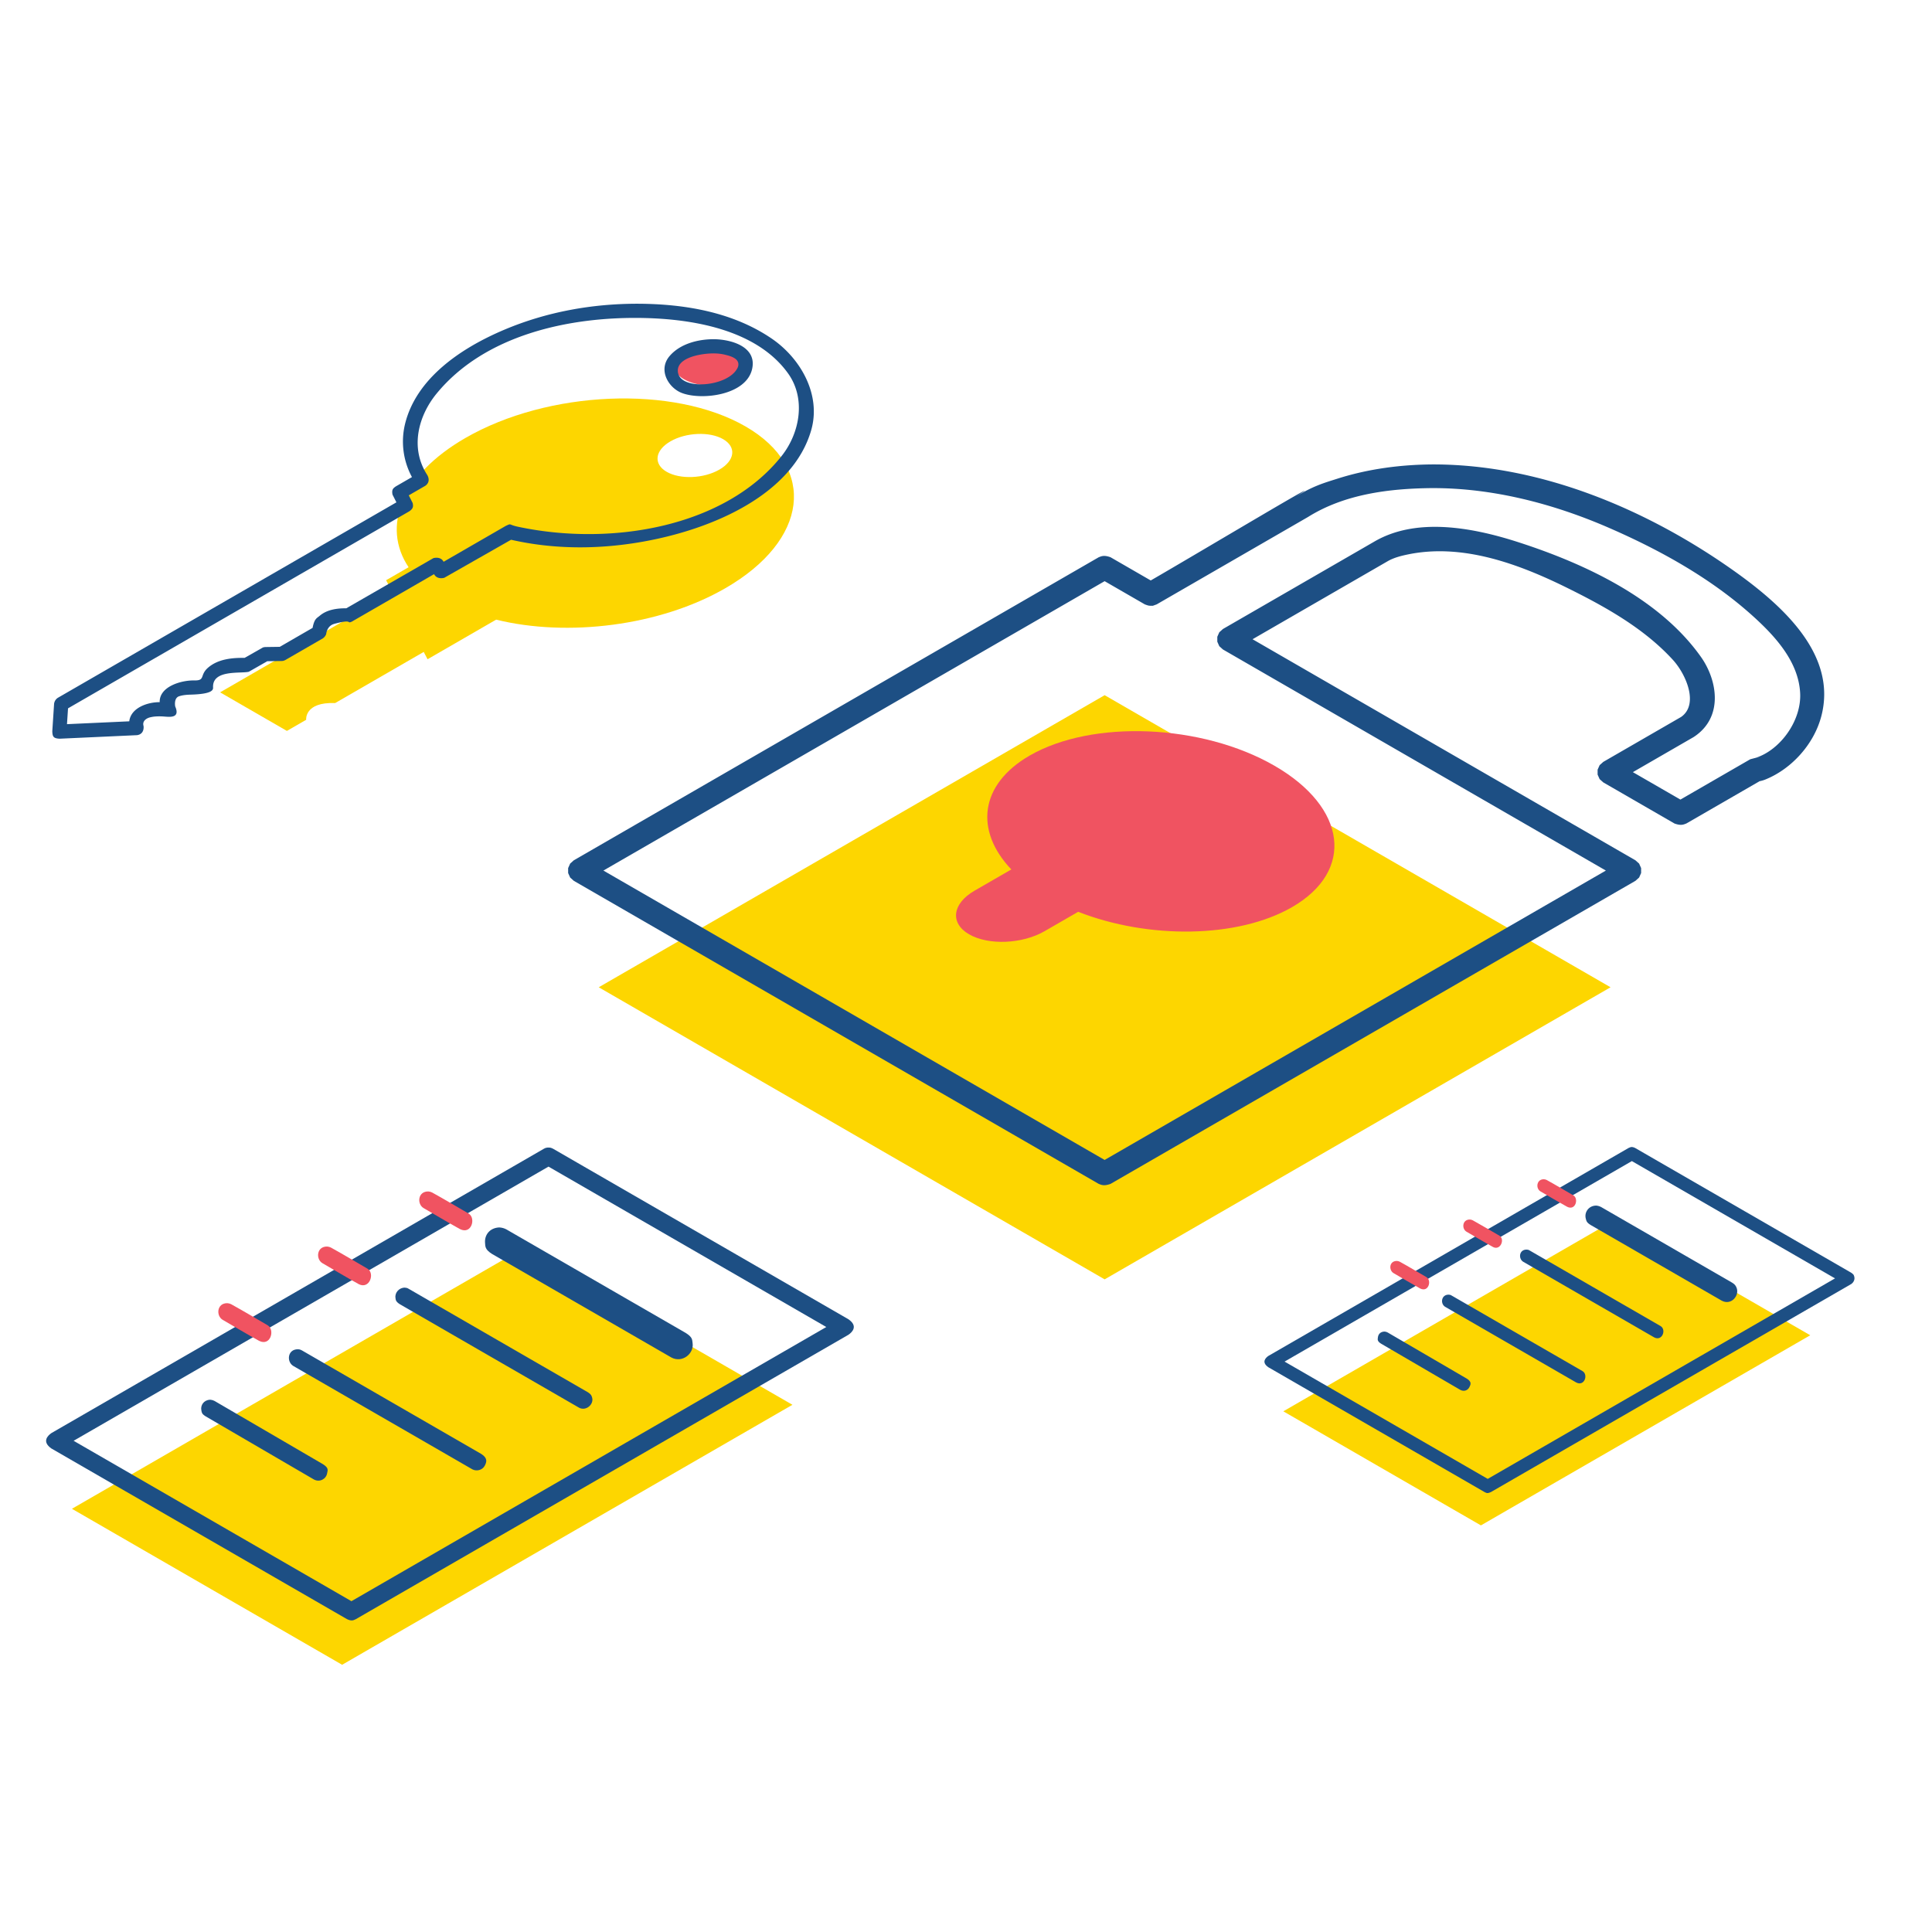
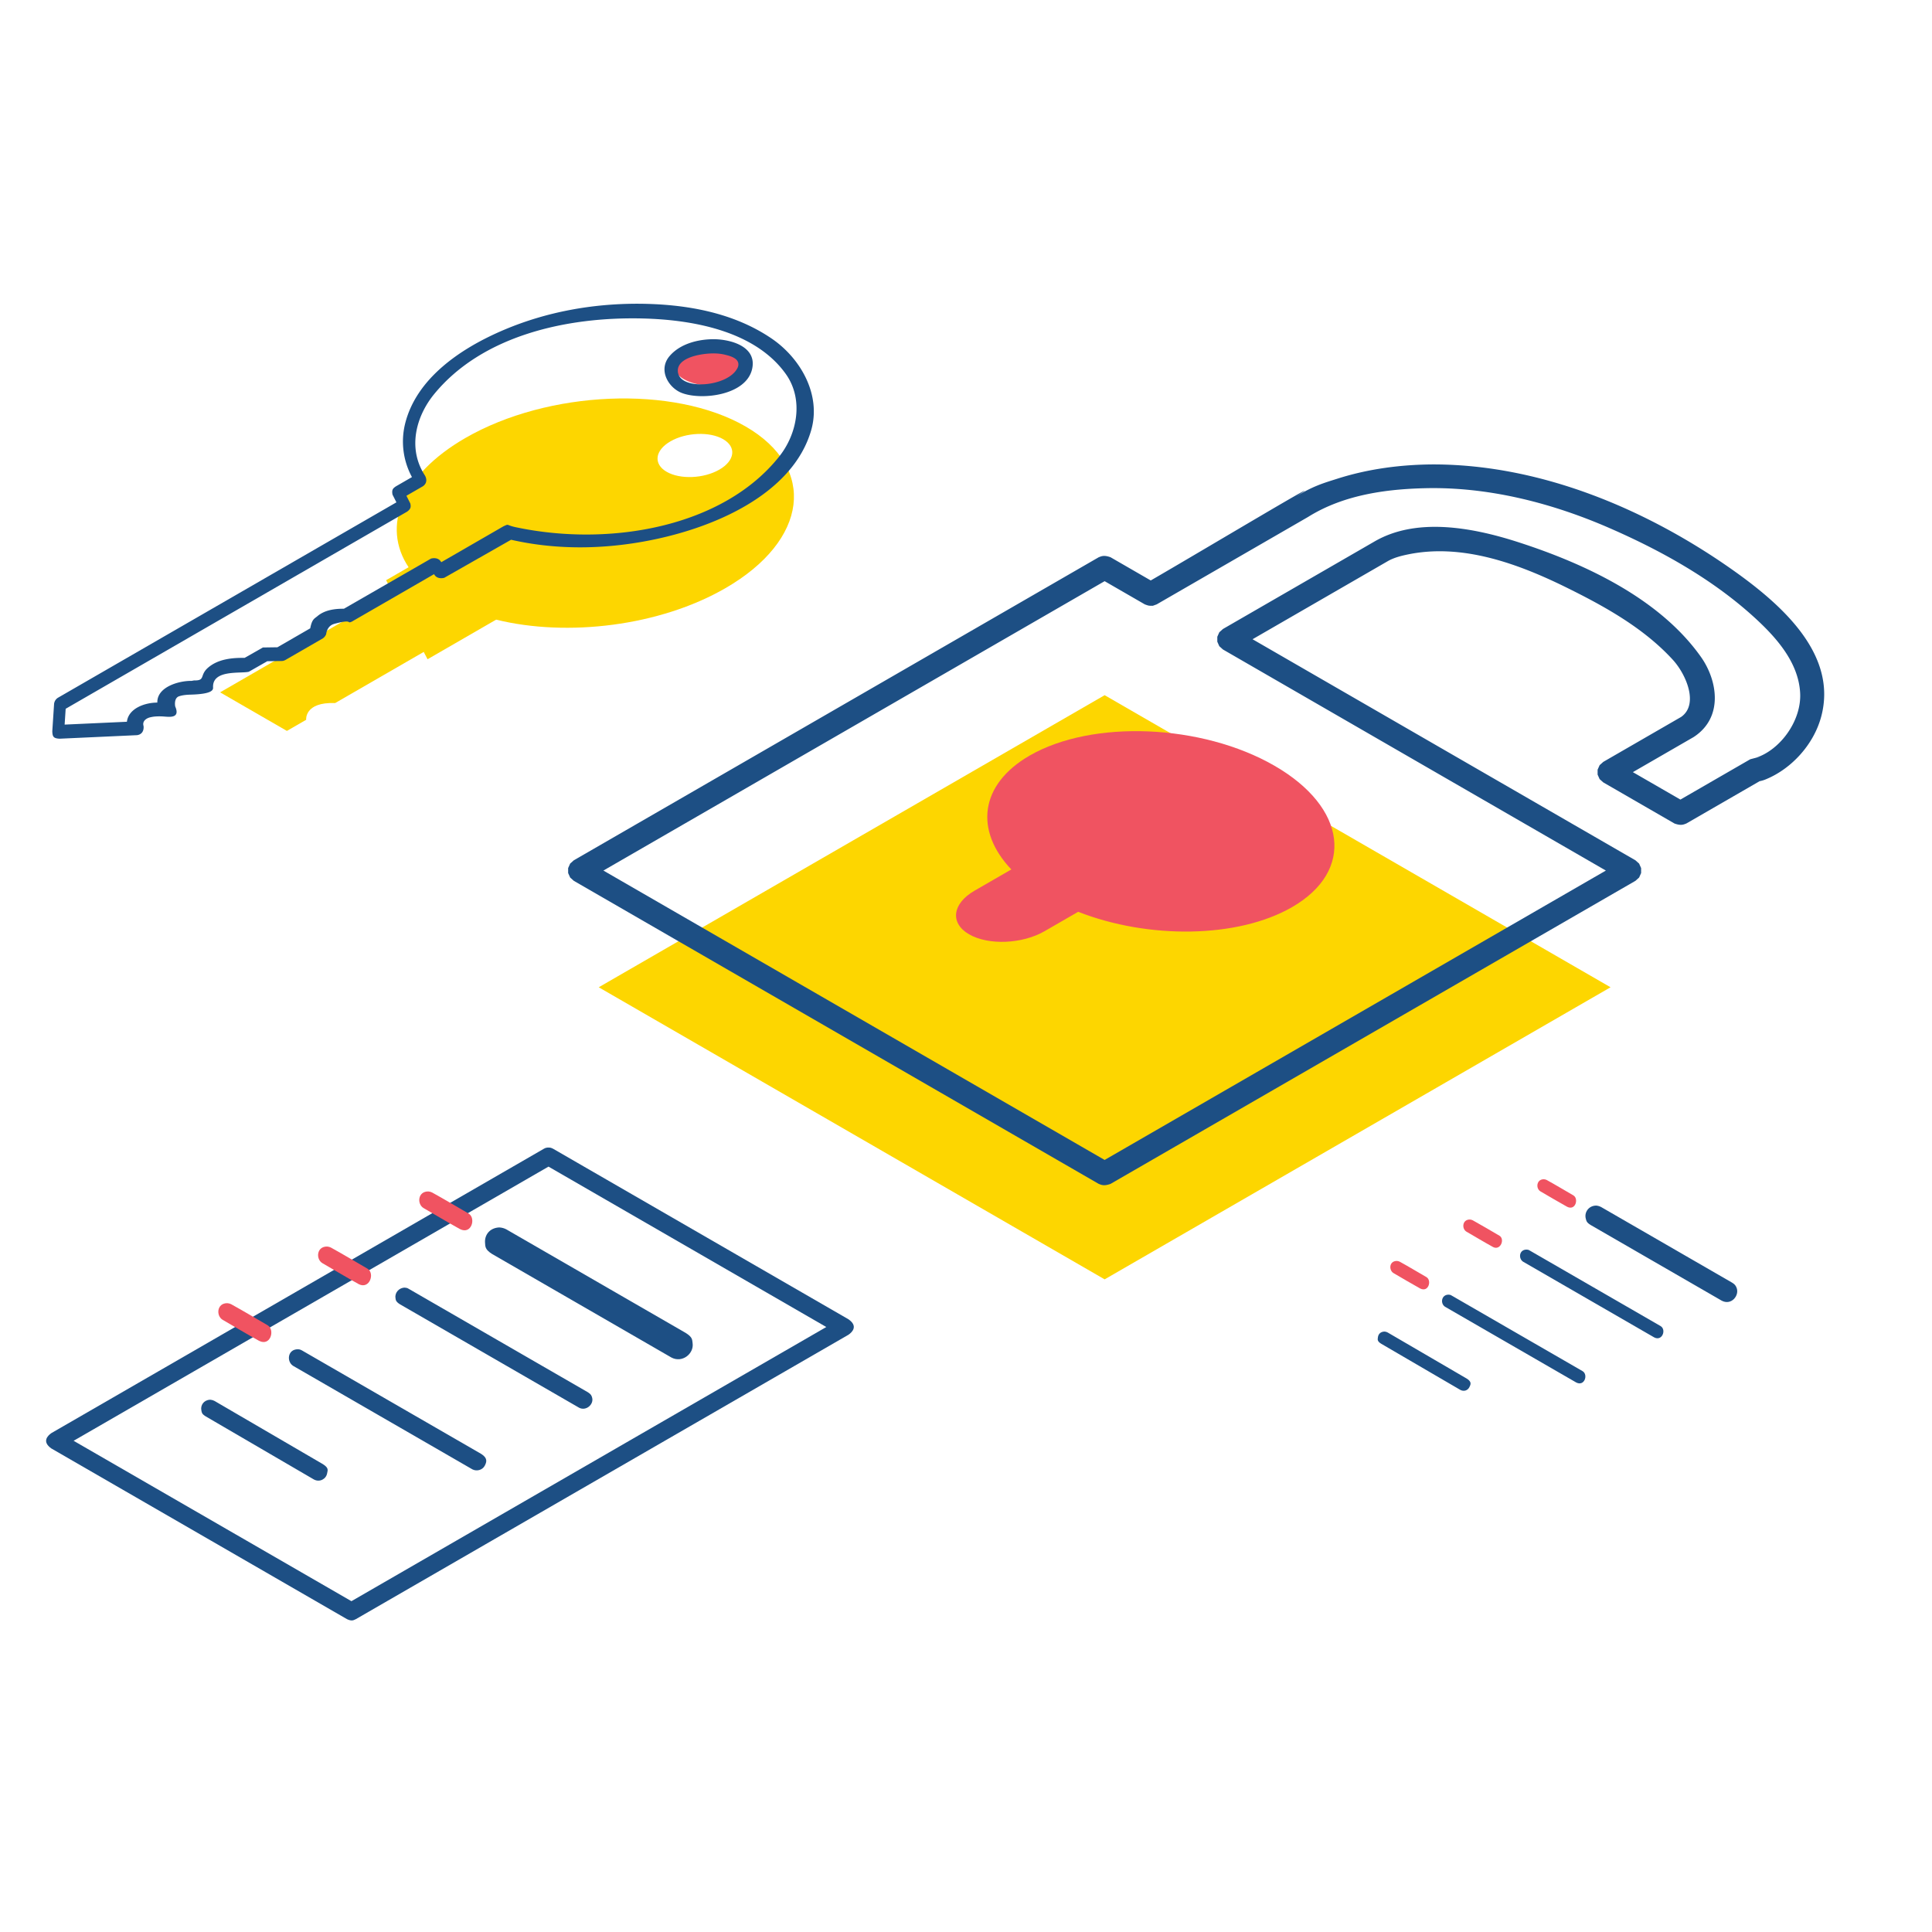
<svg xmlns="http://www.w3.org/2000/svg" width="400" height="400" fill="none" viewBox="0 0 400 400">
  <g clip-path="url(#a)">
    <path fill="#FDD600" fill-rule="evenodd" d="M123.962 204.403l104.743 60.474 104.742-60.474-104.742-60.472-104.743 60.472z" clip-rule="evenodd" />
    <path fill="#1D4F84" fill-rule="evenodd" d="M297.107 96.154c22.458.11 44.365 9.618 61.835 21.999 10.459 7.414 21.492 17.576 18.122 30.207-1.533 5.748-6.115 10.785-11.436 12.976a6.356 6.356 0 0 1-1.323.404l-15.17 8.758c-.534.194-1.059.507-2.451 0l-14.743-8.512-.758-.682-.415-.931v-1.019l.415-.931.758-.682 16.123-9.31c3.693-2.59 1.046-8.802-1.717-11.822-5.949-6.5-13.916-10.971-21.999-14.957-10.221-5.043-21.624-9.133-32.716-6.891-1.537.311-3.108.704-4.433 1.493l-27.871 16.093 79.277 45.772.758.681.415.931v1.019l-.415.931-.758.683-108.677 62.745c-1.392.507-1.918.194-2.451 0L118.8 182.364l-.758-.683-.415-.931v-1.019l.415-.931.758-.681 108.677-62.745c.533-.194 1.059-.507 2.451 0l8.323 4.805c9.979-5.761 39.636-23.502 29.937-17.283 3.651-2.287 5.972-2.916 8.671-3.778 6.526-2.085 13.435-2.965 20.248-2.964zm-.705 4.903c-8.882.086-18.067 1.266-25.59 5.979l-31.335 18.095-.8.292c-.846 0-.855-.001-1.651-.292l-8.324-4.805-103.775 59.915 103.775 59.915 103.776-59.915L253.2 134.47l-.757-.682-.414-.931v-1.02l.414-.93.757-.682 31.423-18.142c8.48-4.897 19.743-3.047 29.659.148 14.655 4.722 29.583 12.042 37.888 23.787 3.403 4.81 4.744 12.519-1.533 16.589l-12.569 7.257 9.841 5.681 14.461-8.349 1.143-.3c5.073-1.631 9.48-7.682 9.189-13.392-.328-6.463-5.093-11.69-9.603-15.788-8.755-7.957-19.393-13.82-29.945-18.417-11.572-5.041-24.202-8.302-36.752-8.242zm67.242 55.833c-.572.04 1.967-.053 0 0z" clip-rule="evenodd" />
    <path fill="#F05361" fill-rule="evenodd" d="M209.384 180.011c-7.63-8.02-6.579-17.587 3.789-23.573 12.986-7.499 35.704-6.556 50.699 2.101 14.995 8.657 16.627 21.773 3.64 29.271-11.243 6.491-29.78 6.657-44.285.966l-6.953 4.014c-4.624 2.67-11.629 2.96-15.634.648-4.004-2.311-3.501-6.356 1.122-9.026l7.622-4.401z" clip-rule="evenodd" />
    <path fill="#F05361" d="M147.546 79.86c4.3 0 7.787-1.696 7.787-3.79 0-2.092-3.487-3.788-7.787-3.788-4.301 0-7.788 1.696-7.788 3.789s3.487 3.79 7.788 3.79z" />
    <path fill="#FDD600" fill-rule="evenodd" d="M45.569 143.342L81.3 122.711l-1.356-2.586 4.651-2.685c-5.631-8.422-1.498-19.105 11.743-26.75 17.158-9.905 43.151-10.983 58.01-2.404 14.859 8.578 12.992 23.586-4.164 33.492-13.587 7.843-32.712 10.152-47.463 6.514l-14.2 8.198-.793-1.516-18.343 10.589c-6.4-.257-5.998 3.464-5.998 3.464l-3.986 2.301-13.833-7.986zm104.153-52.415c2.796 1.614 2.445 4.438-.784 6.302-3.228 1.864-8.119 2.067-10.915.452-2.796-1.614-2.445-4.438.783-6.302 3.23-1.864 8.121-2.067 10.916-.452z" clip-rule="evenodd" />
-     <path fill="#1D4F84" fill-rule="evenodd" d="M132.13 62.885c9.658.049 19.565 1.733 27.598 7.185 6.024 4.088 10.339 11.647 8.218 19.01-3.79 13.155-20.138 20.554-35.354 23.157-8.864 1.516-17.994 1.519-26.778-.487l-13.826 7.873s-1.486.462-2.121-.75l-17.016 9.823c-1.159.533.325-.587-3.477.42a4.413 4.413 0 0 0-.334.101c-1.4.483-1.512 2.088-1.512 2.088-.14.344-.364.634-.675.855l-7.79 4.497c-.427.2-.558.182-.714.197l-3.006.043-3.825 2.18c-1.694.423-7.59-.507-7.404 3.255.024.488-.108 1.371-4.71 1.486-.21.006-.42.016-.63.031-.185.013-.368.032-.551.055a7.62 7.62 0 0 0-.477.077 6.083 6.083 0 0 0-.662.17c-1.154.386-.81 2.103-.81 2.103 1.108 2.565-1.248 2.164-2.465 2.086a14.28 14.28 0 0 0-.877-.027c-.25.001-.5.01-.748.028a6.875 6.875 0 0 0-1.204.201c-.764.219-1.553.803-1.26 1.769 0 0 .271 1.659-1.34 1.897l-16.018.733c-1.277-.06-1.501-.394-1.534-1.564l.372-5.699c.08-.487.32-.884.732-1.179l70.142-40.496-.807-1.596c-.21-1.061.144-1.318.673-1.696l3.352-1.935a15.45 15.45 0 0 1-1.412-11.08c2.311-9.26 11.293-15.526 20.538-19.433 8.712-3.68 18.115-5.394 27.712-5.378zm-91.965 77.991c2.449.058 1.09-1.071 2.922-2.65 2.052-1.77 4.948-2.061 7.556-2.019l3.787-2.154c.24-.065.24-.065.488-.091l3.006-.043 6.794-3.922c.374-1.945.88-1.998 1.477-2.51 1.503-1.289 3.61-1.56 5.5-1.546l18.029-10.381s1.485-.462 2.12.75l12.873-7.432c1.24-.567.483-.273 2.443.161 19.517 4.178 43.075.022 54.689-14.657 3.735-4.719 5.065-11.832 1.31-17.075-6.086-8.498-18.281-11.185-29.61-11.462-15.856-.387-33.266 3.59-43.155 15.64-3.731 4.546-5.59 11.173-1.963 16.817 0 0 .922 1.337-.369 2.271l-3.428 1.979.806 1.596c.129.647.165 1.099-.673 1.696l-70.683 40.809-.214 3.276 12.893-.59c.01-.09.025-.179.041-.267.508-2.581 3.758-3.705 6.258-3.7-.093-3.199 4.362-4.532 7.103-4.496zm107.75-70.648c3.857.08 8.923 1.752 7.767 6.316-1.357 5.35-10.538 6.376-14.552 4.802-2.75-1.077-4.931-4.766-2.506-7.618 2.202-2.591 5.989-3.523 9.291-3.5zm-.368 2.94c-2.997.063-7.372 1.031-7.209 3.704.254 4.13 10.564 3.256 12.396-.78.054-.12.097-.246.118-.376.256-1.515-1.634-1.997-2.692-2.264-.853-.215-1.731-.29-2.613-.283z" clip-rule="evenodd" />
-     <path fill="#FDD600" fill-rule="evenodd" d="M14.893 312.378l93.233-53.828 55.94 32.296-93.233 53.829-55.94-32.297z" clip-rule="evenodd" />
+     <path fill="#1D4F84" fill-rule="evenodd" d="M132.13 62.885c9.658.049 19.565 1.733 27.598 7.185 6.024 4.088 10.339 11.647 8.218 19.01-3.79 13.155-20.138 20.554-35.354 23.157-8.864 1.516-17.994 1.519-26.778-.487l-13.826 7.873s-1.486.462-2.121-.75l-17.016 9.823c-1.159.533.325-.587-3.477.42a4.413 4.413 0 0 0-.334.101c-1.4.483-1.512 2.088-1.512 2.088-.14.344-.364.634-.675.855l-7.79 4.497c-.427.2-.558.182-.714.197l-3.006.043-3.825 2.18c-1.694.423-7.59-.507-7.404 3.255.024.488-.108 1.371-4.71 1.486-.21.006-.42.016-.63.031-.185.013-.368.032-.551.055a7.62 7.62 0 0 0-.477.077 6.083 6.083 0 0 0-.662.17c-1.154.386-.81 2.103-.81 2.103 1.108 2.565-1.248 2.164-2.465 2.086a14.28 14.28 0 0 0-.877-.027c-.25.001-.5.01-.748.028a6.875 6.875 0 0 0-1.204.201c-.764.219-1.553.803-1.26 1.769 0 0 .271 1.659-1.34 1.897l-16.018.733c-1.277-.06-1.501-.394-1.534-1.564l.372-5.699c.08-.487.32-.884.732-1.179l70.142-40.496-.807-1.596c-.21-1.061.144-1.318.673-1.696l3.352-1.935a15.45 15.45 0 0 1-1.412-11.08c2.311-9.26 11.293-15.526 20.538-19.433 8.712-3.68 18.115-5.394 27.712-5.378zm-91.965 77.991c2.449.058 1.09-1.071 2.922-2.65 2.052-1.77 4.948-2.061 7.556-2.019l3.787-2.154l3.006-.043 6.794-3.922c.374-1.945.88-1.998 1.477-2.51 1.503-1.289 3.61-1.56 5.5-1.546l18.029-10.381s1.485-.462 2.12.75l12.873-7.432c1.24-.567.483-.273 2.443.161 19.517 4.178 43.075.022 54.689-14.657 3.735-4.719 5.065-11.832 1.31-17.075-6.086-8.498-18.281-11.185-29.61-11.462-15.856-.387-33.266 3.59-43.155 15.64-3.731 4.546-5.59 11.173-1.963 16.817 0 0 .922 1.337-.369 2.271l-3.428 1.979.806 1.596c.129.647.165 1.099-.673 1.696l-70.683 40.809-.214 3.276 12.893-.59c.01-.09.025-.179.041-.267.508-2.581 3.758-3.705 6.258-3.7-.093-3.199 4.362-4.532 7.103-4.496zm107.75-70.648c3.857.08 8.923 1.752 7.767 6.316-1.357 5.35-10.538 6.376-14.552 4.802-2.75-1.077-4.931-4.766-2.506-7.618 2.202-2.591 5.989-3.523 9.291-3.5zm-.368 2.94c-2.997.063-7.372 1.031-7.209 3.704.254 4.13 10.564 3.256 12.396-.78.054-.12.097-.246.118-.376.256-1.515-1.634-1.997-2.692-2.264-.853-.215-1.731-.29-2.613-.283z" clip-rule="evenodd" />
    <path fill="#1D4F84" fill-rule="evenodd" d="M113.878 237.598c.31.083.311.083.601.219l61.199 35.333c2.021 1.415.769 2.65 0 3.188L73.679 335.227c-.54.253-.862.455-1.84 0L10.64 299.893c-2.02-1.414-.768-2.649 0-3.187l101.999-58.889c.211-.098.445-.288 1.239-.219zM15.241 298.3l57.519 33.208 98.318-56.764-57.519-33.209L15.241 298.3z" clip-rule="evenodd" />
    <path fill="#1D4F84" fill-rule="evenodd" d="M103.462 254.134c.481.035.942.165 1.37.394l37.122 21.432c1.459.912 1.341 1.41 1.444 2.14.305 2.175-2.15 4.15-4.389 2.96l-37.121-21.432c-1.481-.925-1.41-1.552-1.465-2.346-.112-1.585.937-3.014 2.834-3.148h.205zM83.837 266.594c.549.067.41.048.782.242l37.122 21.432c.623.399.752.689.867 1.157.332 1.359-1.271 2.776-2.708 2.031l-37.121-21.433c-.902-.575-.842-.939-.9-1.319-.164-1.09.787-2.144 1.958-2.11zM61.74 279.352c.23.028.33.006.782.241l37.122 21.433c1.412.901 1.085 1.724.713 2.441-.457.881-1.649 1.216-2.553.746l-37.122-21.432c-1.402-.896-1.143-3.495 1.058-3.429zM43.584 289.804c.293.024.573.107.835.248l22.422 13.077c1.272.802 1.012 1.242.881 1.932-.22 1.164-1.537 1.893-2.735 1.248l-22.422-13.078c-.821-.517-.778-.79-.867-1.182-.245-1.077.48-2.181 1.76-2.247l.126.002z" clip-rule="evenodd" />
    <path fill="#F05361" fill-rule="evenodd" d="M47.075 269.811c.274.017.538.088.782.21 2.55 1.405 5.044 2.911 7.565 4.367 1.55.936.601 4.409-1.774 3.222-2.551-1.405-5.045-2.91-7.567-4.366-1.382-.836-1.193-3.477.994-3.433zM67.728 258.083c.272.016.536.086.781.209 2.55 1.405 5.044 2.911 7.566 4.367 1.6.967.442 4.33-1.776 3.223-2.55-1.405-5.044-2.911-7.565-4.367-1.384-.836-1.186-3.476.994-3.432zM88.676 246.679c.271.015.536.086.78.209 2.55 1.404 5.044 2.91 7.567 4.366 1.566.947.6 4.41-1.776 3.224-2.55-1.405-5.044-2.911-7.567-4.367-1.383-.836-1.184-3.476.996-3.432z" clip-rule="evenodd" />
-     <path fill="#FDD600" fill-rule="evenodd" d="M265.698 292.197l68.183-39.364 40.908 23.618-68.182 39.365-40.909-23.619z" clip-rule="evenodd" />
-     <path fill="#1D4F84" fill-rule="evenodd" d="M338.091 237.511c.227.061.227.061.439.16l44.755 25.839c.554.388.515.492.592.705.214.588-.049 1.246-.592 1.626l-74.591 43.066c-.788.367-.931.193-1.346 0l-44.756-25.839c-1.477-1.035-.562-1.938 0-2.332l74.592-43.065c.63-.293.692-.179.907-.16zm-72.134 44.391l42.063 24.285 71.901-41.511-42.063-24.286-71.901 41.512z" clip-rule="evenodd" />
    <path fill="#1D4F84" fill-rule="evenodd" d="M330.625 249.615c.298.041.583.133.851.276l27.147 15.674c.572.357.712.588.891.988.716 1.609-1.046 3.803-3.044 2.741l-27.147-15.673c-.888-.555-.876-.861-.993-1.272-.378-1.318.574-2.745 2.145-2.745l.15.011zM316.118 258.716c.401.048.299.035.572.176l27.147 15.674c1.199.766.294 3.182-1.346 2.331l-27.147-15.673c-1.025-.656-.836-2.556.774-2.508zM299.962 268.045c.401.048.299.035.572.177l27.147 15.673c1.182.755.353 3.213-1.346 2.33l-27.147-15.672c-1.053-.673-.775-2.554.774-2.508zM286.685 275.688c.215.019.42.079.611.183l16.398 9.563c1.064.67.798 1.213.527 1.759-.33.668-1.111.982-1.884.566l-16.397-9.564c-.841-.529-.711-.878-.658-1.321.076-.65.527-1.145 1.312-1.187l.091.001z" clip-rule="evenodd" />
    <path fill="#F05361" fill-rule="evenodd" d="M289.232 261.068c.199.012.392.063.572.154 1.864 1.026 3.688 2.128 5.532 3.193 1.133.684.44 3.224-1.298 2.357-1.865-1.028-3.688-2.129-5.532-3.194-.997-.603-.922-2.543.726-2.51zM304.337 252.491c.199.012.393.064.571.153 1.865 1.028 3.688 2.129 5.532 3.193 1.187.717.223 3.117-1.298 2.357-1.865-1.026-3.689-2.128-5.533-3.193-1.012-.612-.872-2.542.728-2.51zM319.659 244.151c.199.012.392.064.57.153 1.866 1.027 3.69 2.128 5.534 3.193 1.128.682.439 3.224-1.298 2.357-1.866-1.028-3.689-2.129-5.534-3.193-1.025-.621-.82-2.541.728-2.51z" clip-rule="evenodd" />
  </g>
  <defs>
    <clipPath id="a">
      <path fill="#fff" d="M0 0h400v400H0z" />
    </clipPath>
  </defs>
</svg>